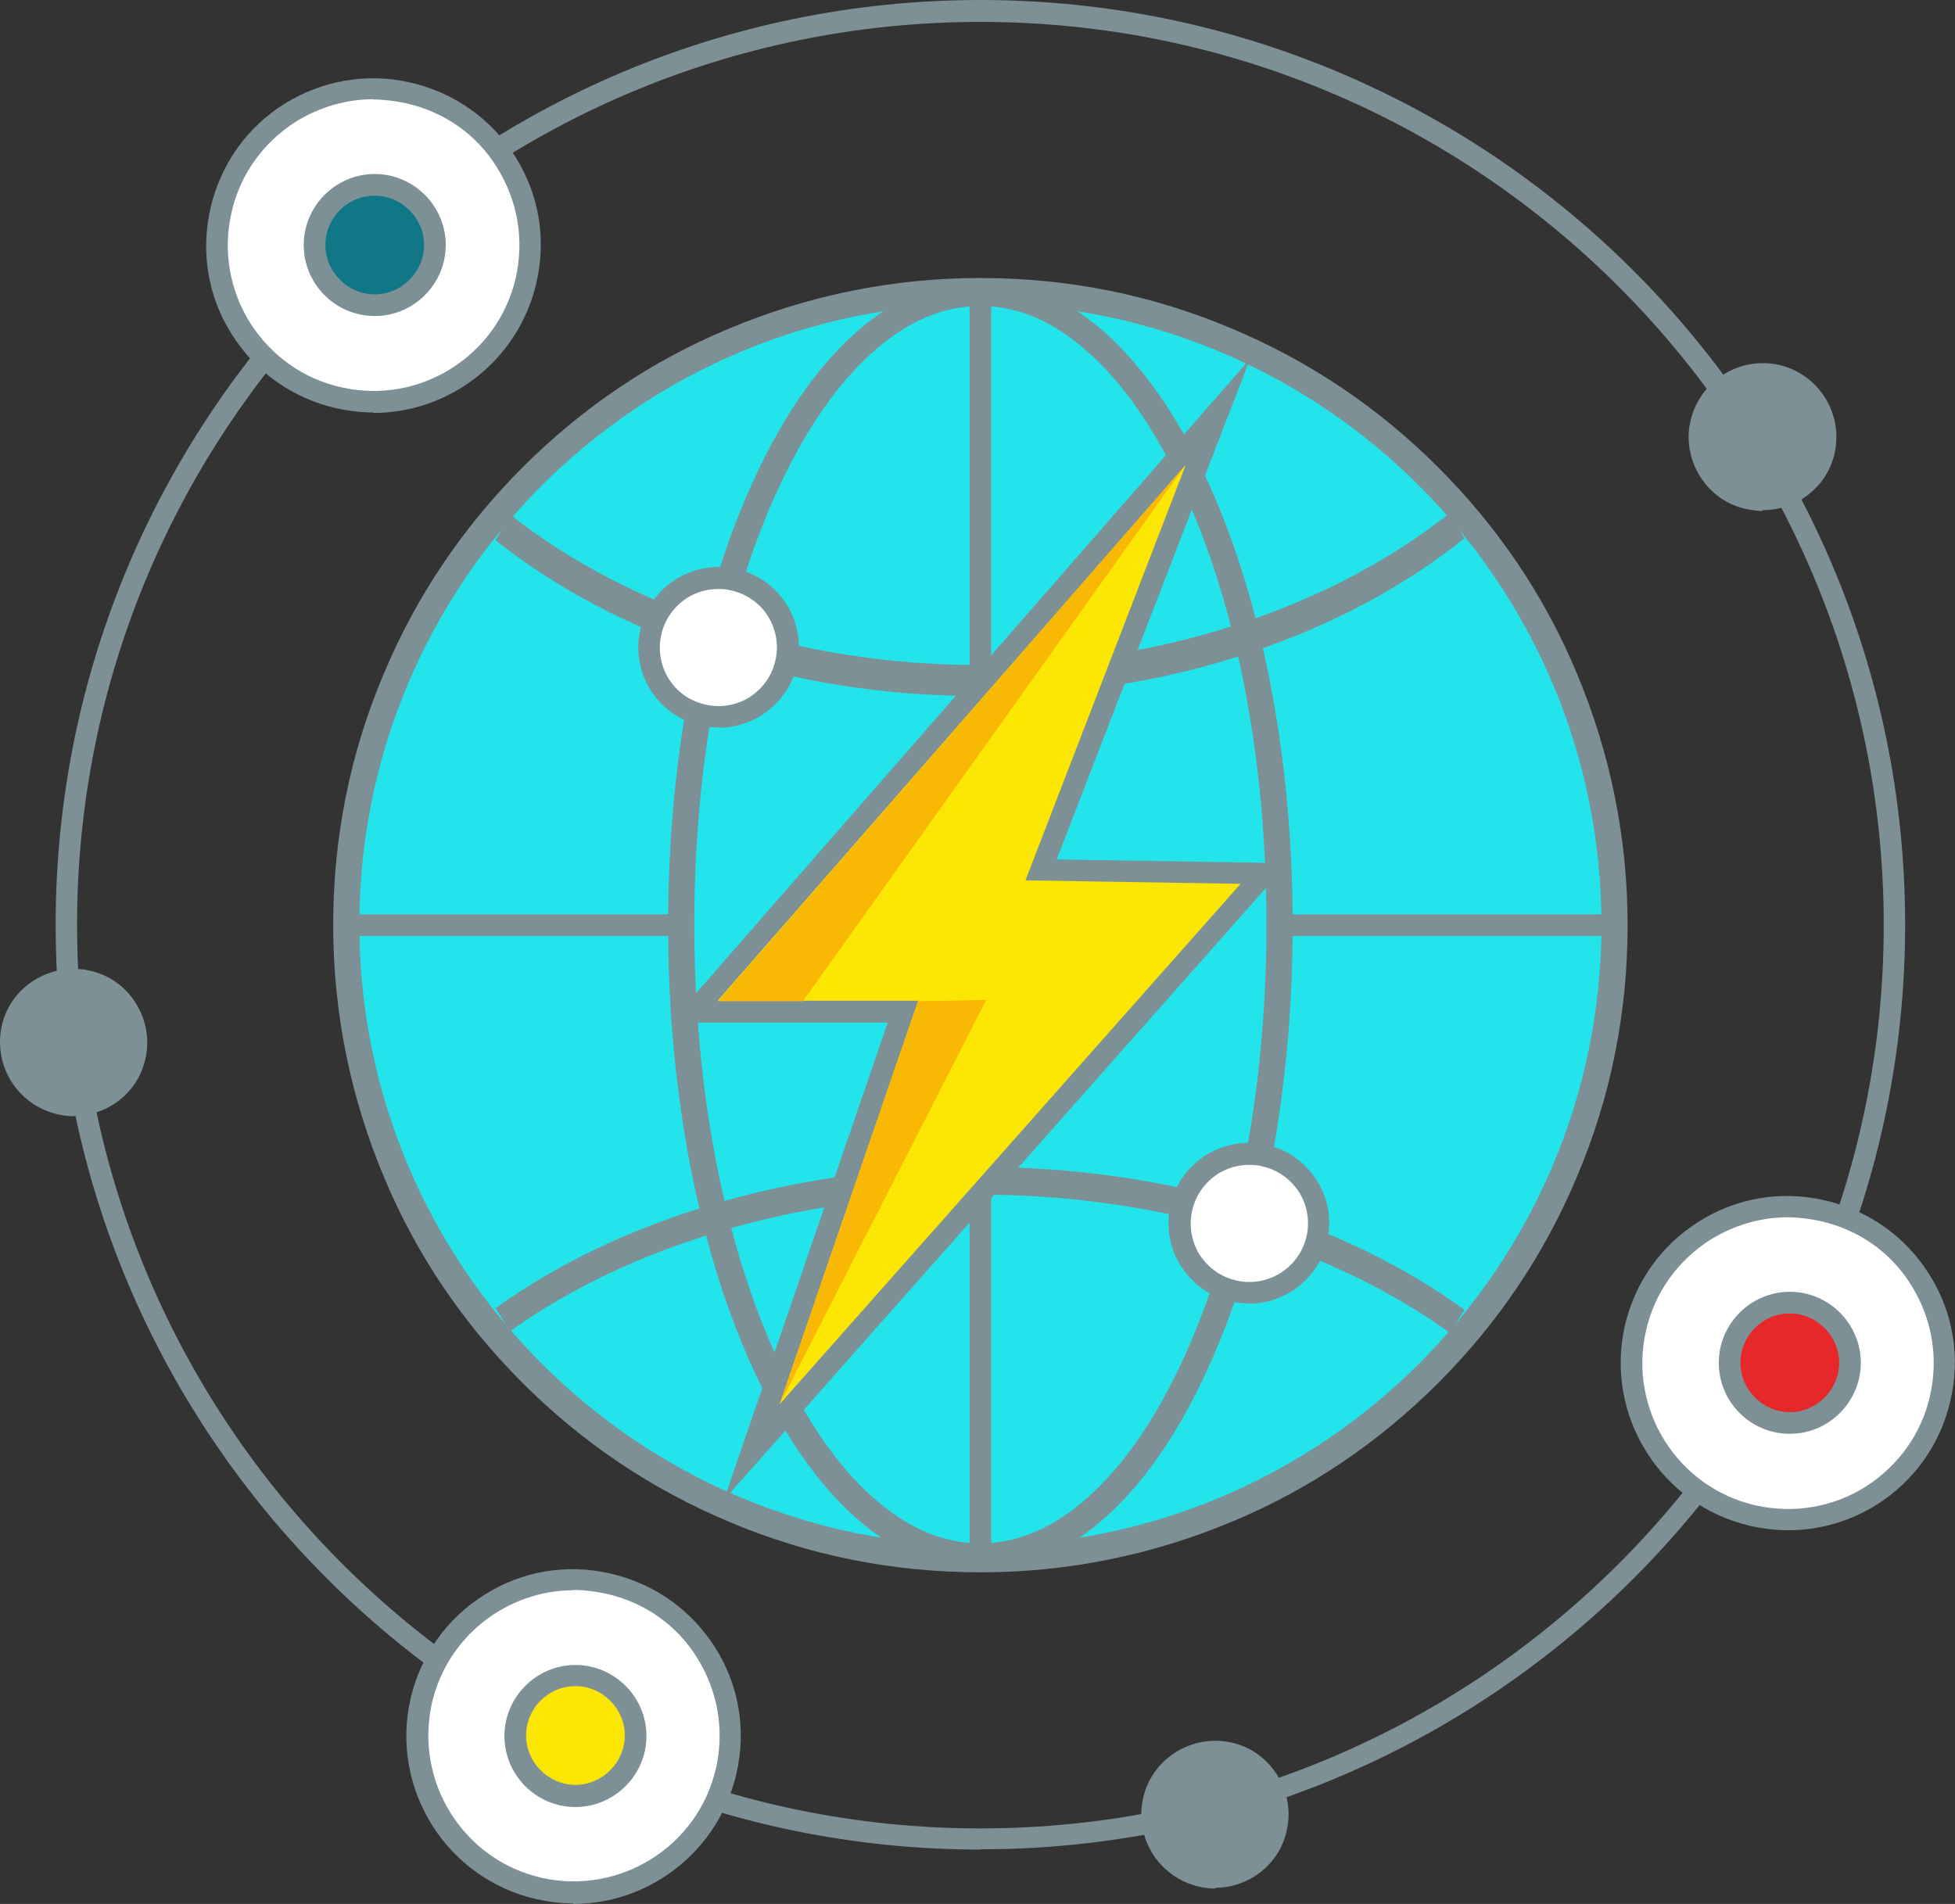
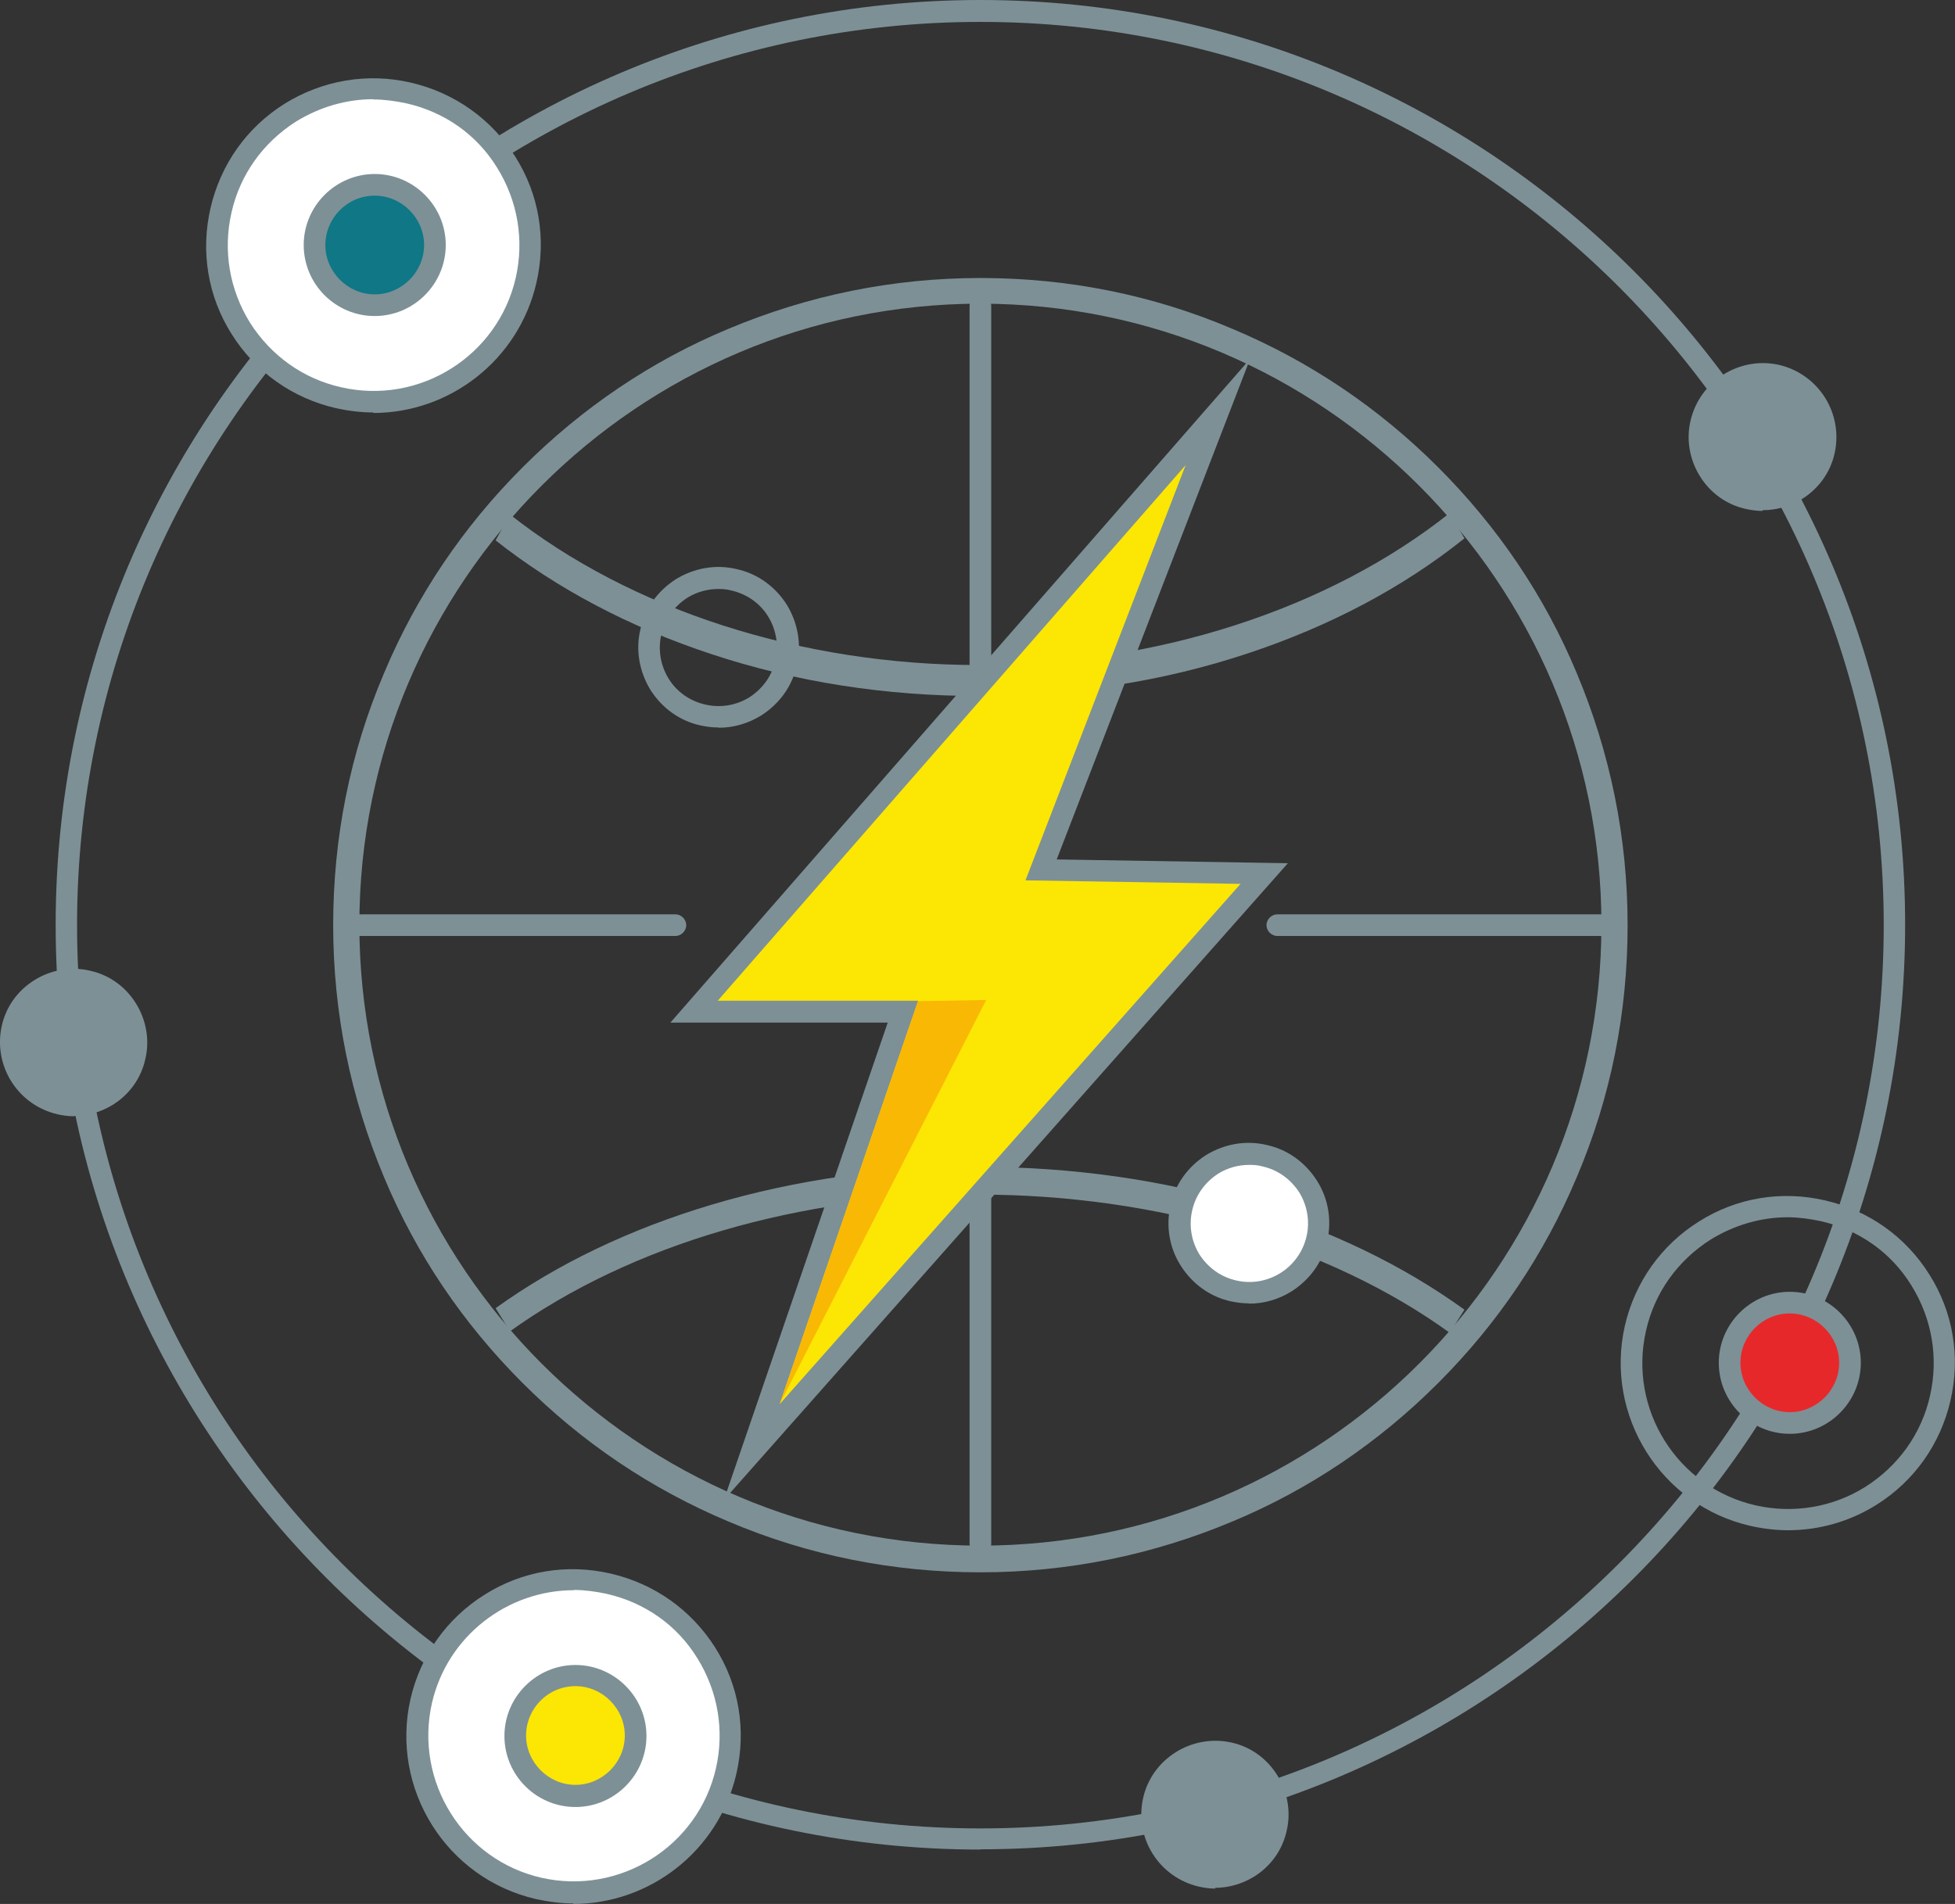
<svg xmlns="http://www.w3.org/2000/svg" id="Layer_1" data-name="Layer 1" viewBox="0 0 77.63 75.61">
  <rect x="0" y="0" width="77.63" height="75.61" fill="#333333" stroke="none" />
  <path d="M38.93,73.45c-20.25,0-36.72-16.48-36.72-36.72S18.68,0,38.93,0s36.72,16.48,36.72,36.72-16.48,36.72-36.72,36.72ZM38.93.87C19.16.87,3.06,16.97,3.06,36.74s16.09,35.87,35.87,35.87,35.87-16.09,35.87-35.87S58.7.87,38.93.87Z" style="fill: #7d9096;" />
-   <path d="M38.93,62.14c14.03,0,25.4-11.37,25.4-25.4s-11.37-25.4-25.4-25.4-25.4,11.37-25.4,25.4,11.37,25.4,25.4,25.4Z" style="fill: #24e4eb;" />
  <path d="M14.83,15.96c3.44,0,6.22-2.79,6.22-6.22s-2.79-6.22-6.22-6.22-6.22,2.79-6.22,6.22,2.79,6.22,6.22,6.22Z" style="fill: #fff;" />
  <path d="M14.83,16.38c-.49,0-.98-.06-1.49-.17-1.73-.4-3.2-1.44-4.14-2.94-.95-1.5-1.24-3.28-.84-5.01.4-1.73,1.44-3.2,2.94-4.14,1.5-.93,3.28-1.24,5.01-.84,1.73.4,3.2,1.44,4.15,2.94.95,1.5,1.24,3.28.84,5.01-.71,3.08-3.45,5.17-6.48,5.17v-.02ZM14.82,3.94c-1.07,0-2.13.31-3.07.89-1.3.83-2.22,2.1-2.56,3.62-.34,1.5-.08,3.05.74,4.37.83,1.3,2.1,2.22,3.62,2.56,3.11.71,6.22-1.24,6.93-4.35.34-1.5.08-3.05-.74-4.37-.81-1.32-2.1-2.22-3.62-2.56-.43-.09-.87-.15-1.3-.15Z" style="fill: #7d9096;" />
  <path d="M14.88,12.12c1.32,0,2.39-1.07,2.39-2.39s-1.07-2.39-2.39-2.39-2.39,1.07-2.39,2.39,1.07,2.39,2.39,2.39Z" style="fill: #0f7785;" />
  <path d="M14.88,12.55c-1.56,0-2.82-1.27-2.82-2.82s1.27-2.82,2.82-2.82,2.82,1.27,2.82,2.82-1.27,2.82-2.82,2.82ZM14.88,7.77c-1.09,0-1.96.89-1.96,1.96s.89,1.96,1.96,1.96,1.96-.89,1.96-1.96-.89-1.96-1.96-1.96Z" style="fill: #7d9096;" />
  <path d="M22.79,75.16c3.44,0,6.22-2.79,6.22-6.22s-2.79-6.22-6.22-6.22-6.22,2.79-6.22,6.22,2.79,6.22,6.22,6.22Z" style="fill: #fff;" />
  <path d="M22.79,75.59c-.49,0-.98-.06-1.49-.17-3.57-.81-5.81-4.38-5-7.95.4-1.73,1.44-3.2,2.94-4.14,1.5-.95,3.28-1.24,5.01-.84,1.73.4,3.2,1.44,4.15,2.94.95,1.5,1.24,3.28.84,5.01-.71,3.08-3.45,5.17-6.48,5.17l.02-.02ZM22.79,63.15c-2.64,0-5.03,1.82-5.64,4.49-.7,3.11,1.24,6.22,4.35,6.93,3.11.7,6.22-1.24,6.93-4.35.34-1.5.08-3.05-.74-4.37-.81-1.32-2.1-2.22-3.62-2.56-.43-.09-.86-.15-1.29-.15v.02Z" style="fill: #7d9096;" />
  <path d="M22.85,71.33c1.32,0,2.39-1.07,2.39-2.39s-1.07-2.39-2.39-2.39-2.39,1.07-2.39,2.39,1.07,2.39,2.39,2.39Z" style="fill: #fce604;" />
  <path d="M22.85,71.76c-1.56,0-2.82-1.27-2.82-2.82s1.27-2.82,2.82-2.82,2.82,1.27,2.82,2.82-1.27,2.82-2.82,2.82ZM22.85,66.96c-1.09,0-1.96.89-1.96,1.96s.89,1.96,1.96,1.96,1.96-.89,1.96-1.96-.89-1.96-1.96-1.96Z" style="fill: #7d9096;" />
  <path d="M69.97,19.85c1.38,0,2.5-1.12,2.5-2.5s-1.12-2.5-2.5-2.5-2.5,1.12-2.5,2.5,1.12,2.5,2.5,2.5Z" style="fill: #7d9096;" />
  <path d="M69.98,20.29c-.21,0-.44-.03-.66-.08-.77-.17-1.41-.64-1.82-1.3-.41-.66-.55-1.46-.37-2.21.37-1.58,1.95-2.56,3.51-2.21,1.58.37,2.56,1.93,2.21,3.51-.17.77-.64,1.41-1.3,1.82-.48.29-1.01.44-1.55.44l-.02.02ZM69.97,15.28c-.95,0-1.81.64-2.02,1.61-.26,1.12.44,2.22,1.56,2.48.54.12,1.1.03,1.56-.26.48-.29.8-.75.92-1.29.26-1.12-.44-2.22-1.56-2.48-.15-.03-.31-.05-.46-.05v-.02Z" style="fill: #7d9096;" />
  <path d="M2.94,43.9c1.38,0,2.5-1.12,2.5-2.5s-1.12-2.5-2.5-2.5-2.5,1.12-2.5,2.5,1.12,2.5,2.5,2.5Z" style="fill: #7d9096;" />
  <path d="M2.94,44.33c-.21,0-.44-.03-.66-.08-1.58-.37-2.56-1.93-2.21-3.51.17-.77.64-1.41,1.3-1.82.66-.41,1.46-.55,2.21-.37.77.17,1.41.64,1.82,1.3.41.66.55,1.46.37,2.21-.17.77-.64,1.41-1.3,1.82-.48.29-1.01.44-1.55.44h.02ZM2.94,39.33c-.38,0-.77.11-1.1.32-.48.29-.8.75-.92,1.29-.26,1.12.44,2.22,1.56,2.48.54.12,1.1.03,1.56-.26.48-.29.8-.75.92-1.29.12-.54.03-1.09-.26-1.56-.29-.48-.75-.8-1.29-.92-.15-.03-.31-.05-.46-.05l-.02-.02Z" style="fill: #7d9096;" />
  <path d="M48.26,74.57c1.38,0,2.5-1.12,2.5-2.5s-1.12-2.5-2.5-2.5-2.5,1.12-2.5,2.5,1.12,2.5,2.5,2.5Z" style="fill: #7d9096;" />
  <path d="M48.26,75c-.21,0-.44-.03-.66-.08-1.58-.37-2.56-1.93-2.21-3.51.35-1.58,1.95-2.56,3.51-2.21.77.17,1.41.64,1.82,1.3.41.66.55,1.46.37,2.21-.17.77-.64,1.41-1.3,1.82-.48.29-1.01.44-1.55.44l.02.02ZM48.26,69.98c-.95,0-1.81.64-2.02,1.61-.26,1.12.44,2.22,1.56,2.48.54.12,1.1.03,1.56-.26.48-.29.8-.75.92-1.29.26-1.12-.44-2.22-1.56-2.48-.15-.03-.31-.05-.46-.05v-.02Z" style="fill: #7d9096;" />
  <path d="M38.93,62.44c-3.46,0-6.84-.67-10.01-2.02-3.07-1.29-5.81-3.14-8.17-5.5-2.36-2.36-4.22-5.1-5.5-8.17-1.33-3.17-2.02-6.53-2.02-10.01s.67-6.84,2.02-10.01c1.29-3.07,3.14-5.81,5.5-8.17s5.1-4.22,8.17-5.5c3.17-1.33,6.53-2.02,10.01-2.02s6.84.67,10.01,2.02c3.07,1.29,5.81,3.14,8.17,5.5,2.36,2.36,4.22,5.1,5.5,8.17,1.33,3.17,2.02,6.53,2.02,10.01s-.67,6.84-2.02,10.01c-1.29,3.07-3.14,5.81-5.5,8.17-2.36,2.36-5.1,4.22-8.17,5.5-3.17,1.33-6.53,2.02-10.01,2.02ZM38.93,12.06c-13.6,0-24.66,11.07-24.66,24.66s11.07,24.66,24.66,24.66,24.66-11.07,24.66-24.66-11.07-24.66-24.66-24.66Z" style="fill: #7d9096;" />
-   <path d="M38.93,62.35c-3.39,0-6.53-2.71-8.87-7.65-2.28-4.81-3.53-11.19-3.53-17.96s1.26-13.17,3.53-17.96c2.33-4.94,5.49-7.65,8.87-7.65s6.53,2.71,8.87,7.65c2.28,4.81,3.53,11.19,3.53,17.96s-1.26,13.17-3.53,17.96c-2.33,4.94-5.49,7.65-8.87,7.65ZM38.93,12.15c-1.47,0-2.91.61-4.28,1.84-1.36,1.21-2.59,2.97-3.65,5.21-2.21,4.67-3.43,10.9-3.43,17.52s1.21,12.86,3.43,17.52c1.06,2.24,2.28,4,3.65,5.21,1.36,1.23,2.8,1.84,4.28,1.84s2.91-.61,4.28-1.84c1.36-1.21,2.59-2.97,3.65-5.21,2.21-4.67,3.43-10.9,3.43-17.52s-1.21-12.86-3.43-17.52c-1.06-2.24-2.28-4-3.65-5.21-1.36-1.23-2.8-1.84-4.28-1.84Z" style="fill: #7d9096;" />
  <path d="M38.87,27.64c-3.69,0-7.25-.55-10.61-1.66-3.25-1.07-6.13-2.59-8.58-4.52l.57-1.03c4.81,3.8,11.59,5.98,18.62,5.98s13.89-2.21,18.7-6.04l.58,1.01c-2.45,1.96-5.35,3.49-8.61,4.57-3.37,1.12-6.96,1.67-10.67,1.67v.02Z" style="fill: #7d9096;" />
  <path d="M57.57,52.93c-4.81-3.48-11.63-5.49-18.7-5.49s-13.81,1.98-18.62,5.43l-.57-.92c2.45-1.76,5.33-3.14,8.58-4.11,3.36-1,6.91-1.5,10.61-1.5s7.3.51,10.67,1.52c3.26.98,6.16,2.38,8.61,4.15l-.58.92Z" style="fill: #7d9096;" />
-   <path d="M71.01,60.34c3.44,0,6.22-2.79,6.22-6.22s-2.79-6.22-6.22-6.22-6.22,2.79-6.22,6.22,2.79,6.22,6.22,6.22Z" style="fill: #fff;" />
  <path d="M71.02,60.77c-.49,0-1-.06-1.5-.17-3.57-.81-5.81-4.38-5-7.95.4-1.73,1.44-3.2,2.94-4.14,1.5-.95,3.28-1.24,5.01-.84,1.73.4,3.2,1.44,4.14,2.94.95,1.5,1.24,3.28.84,5.01-.4,1.73-1.44,3.2-2.94,4.14-1.07.67-2.28,1.01-3.53,1.01h.03ZM70.99,48.34c-1.07,0-2.13.31-3.07.89-1.3.83-2.22,2.1-2.56,3.62-.71,3.11,1.24,6.22,4.35,6.93,1.5.34,3.07.08,4.37-.74,1.3-.83,2.22-2.1,2.56-3.62.34-1.5.08-3.05-.74-4.37-.81-1.32-2.1-2.22-3.62-2.56-.43-.09-.87-.15-1.3-.15Z" style="fill: #7d9096;" />
  <path d="M71.07,56.51c1.32,0,2.39-1.07,2.39-2.39s-1.07-2.39-2.39-2.39-2.39,1.07-2.39,2.39,1.07,2.39,2.39,2.39Z" style="fill: #e7282b;" />
  <path d="M71.07,56.94c-1.56,0-2.82-1.27-2.82-2.82s1.27-2.82,2.82-2.82,2.82,1.27,2.82,2.82-1.27,2.82-2.82,2.82ZM71.07,52.16c-1.09,0-1.96.89-1.96,1.96s.89,1.96,1.96,1.96,1.96-.89,1.96-1.96-.89-1.96-1.96-1.96Z" style="fill: #7d9096;" />
-   <path d="M28.52,28.48c1.52,0,2.76-1.24,2.76-2.76s-1.24-2.76-2.76-2.76-2.76,1.24-2.76,2.76,1.24,2.76,2.76,2.76Z" style="fill: #fff;" />
  <path d="M28.54,28.89c-.25,0-.48-.03-.72-.08-.83-.18-1.53-.69-1.99-1.41-.44-.72-.6-1.58-.4-2.41.18-.83.69-1.53,1.41-1.99.72-.44,1.58-.6,2.41-.4.83.18,1.53.69,1.99,1.41.44.72.6,1.58.4,2.41-.18.83-.69,1.53-1.41,1.99-.52.32-1.09.49-1.69.49v-.02ZM28.52,23.39c-.43,0-.86.12-1.23.35-.52.34-.89.84-1.03,1.46-.14.6-.03,1.23.29,1.75.32.52.84.89,1.46,1.03.61.14,1.23.03,1.75-.29.52-.34.89-.84,1.03-1.46.14-.6.03-1.23-.29-1.75-.32-.52-.84-.89-1.46-1.03-.17-.05-.35-.06-.52-.06Z" style="fill: #7d9096;" />
  <path d="M49.59,51.33c1.52,0,2.76-1.24,2.76-2.76s-1.24-2.76-2.76-2.76-2.76,1.24-2.76,2.76,1.24,2.76,2.76,2.76Z" style="fill: #fff;" />
  <path d="M49.6,51.76c-.25,0-.48-.03-.72-.08-.83-.18-1.53-.69-1.99-1.41-.46-.72-.6-1.58-.41-2.41.18-.83.69-1.53,1.41-1.99.72-.44,1.58-.6,2.41-.4.83.18,1.53.69,1.99,1.41.46.72.6,1.58.41,2.41-.18.83-.69,1.53-1.41,1.99-.51.32-1.09.49-1.69.49v-.02ZM49.6,46.26c-.43,0-.86.12-1.23.35-.52.34-.89.84-1.03,1.46-.14.6-.03,1.23.29,1.75.34.52.84.89,1.46,1.03,1.24.29,2.5-.49,2.79-1.75.14-.6.03-1.23-.29-1.75-.34-.52-.84-.89-1.46-1.03-.17-.05-.35-.06-.52-.06h-.02Z" style="fill: #7d9096;" />
  <path d="M38.93,61.74c-.23,0-.43-.2-.43-.43V12.15c0-.23.2-.43.43-.43s.43.2.43.43v49.15c0,.23-.2.43-.43.43Z" style="fill: #7d9096;" />
  <path d="M26.82,37.17h-12.97c-.23,0-.43-.2-.43-.43s.2-.43.43-.43h12.97c.23,0,.43.2.43.43s-.2.43-.43.43Z" style="fill: #7d9096;" />
  <path d="M64.09,37.17h-13.37c-.23,0-.43-.2-.43-.43s.2-.43.43-.43h13.37c.23,0,.43.2.43.43s-.2.43-.43.43Z" style="fill: #7d9096;" />
  <path d="M48.35,16.35l-20.8,23.82h8.29l-5.99,17.49,20.34-22.98-8.86-.15,7.02-18.18Z" style="fill: #fce604;" />
  <path d="M28.75,59.55l6.5-18.94h-8.63l23.02-26.36-7.68,19.88,9.18.15-22.38,25.27h-.02ZM28.51,39.74h7.95l-5.5,16.02,18.3-20.66-8.54-.14,6.36-16.49-18.58,21.27Z" style="fill: #7d9096;" />
-   <path d="M28.51,39.76h3.37l15.19-21.29-18.56,21.29Z" style="fill: #f9b804;" />
  <path d="M30.96,55.76l5.49-16,2.71-.05-8.2,16.05Z" style="fill: #f9b804;" />
</svg>